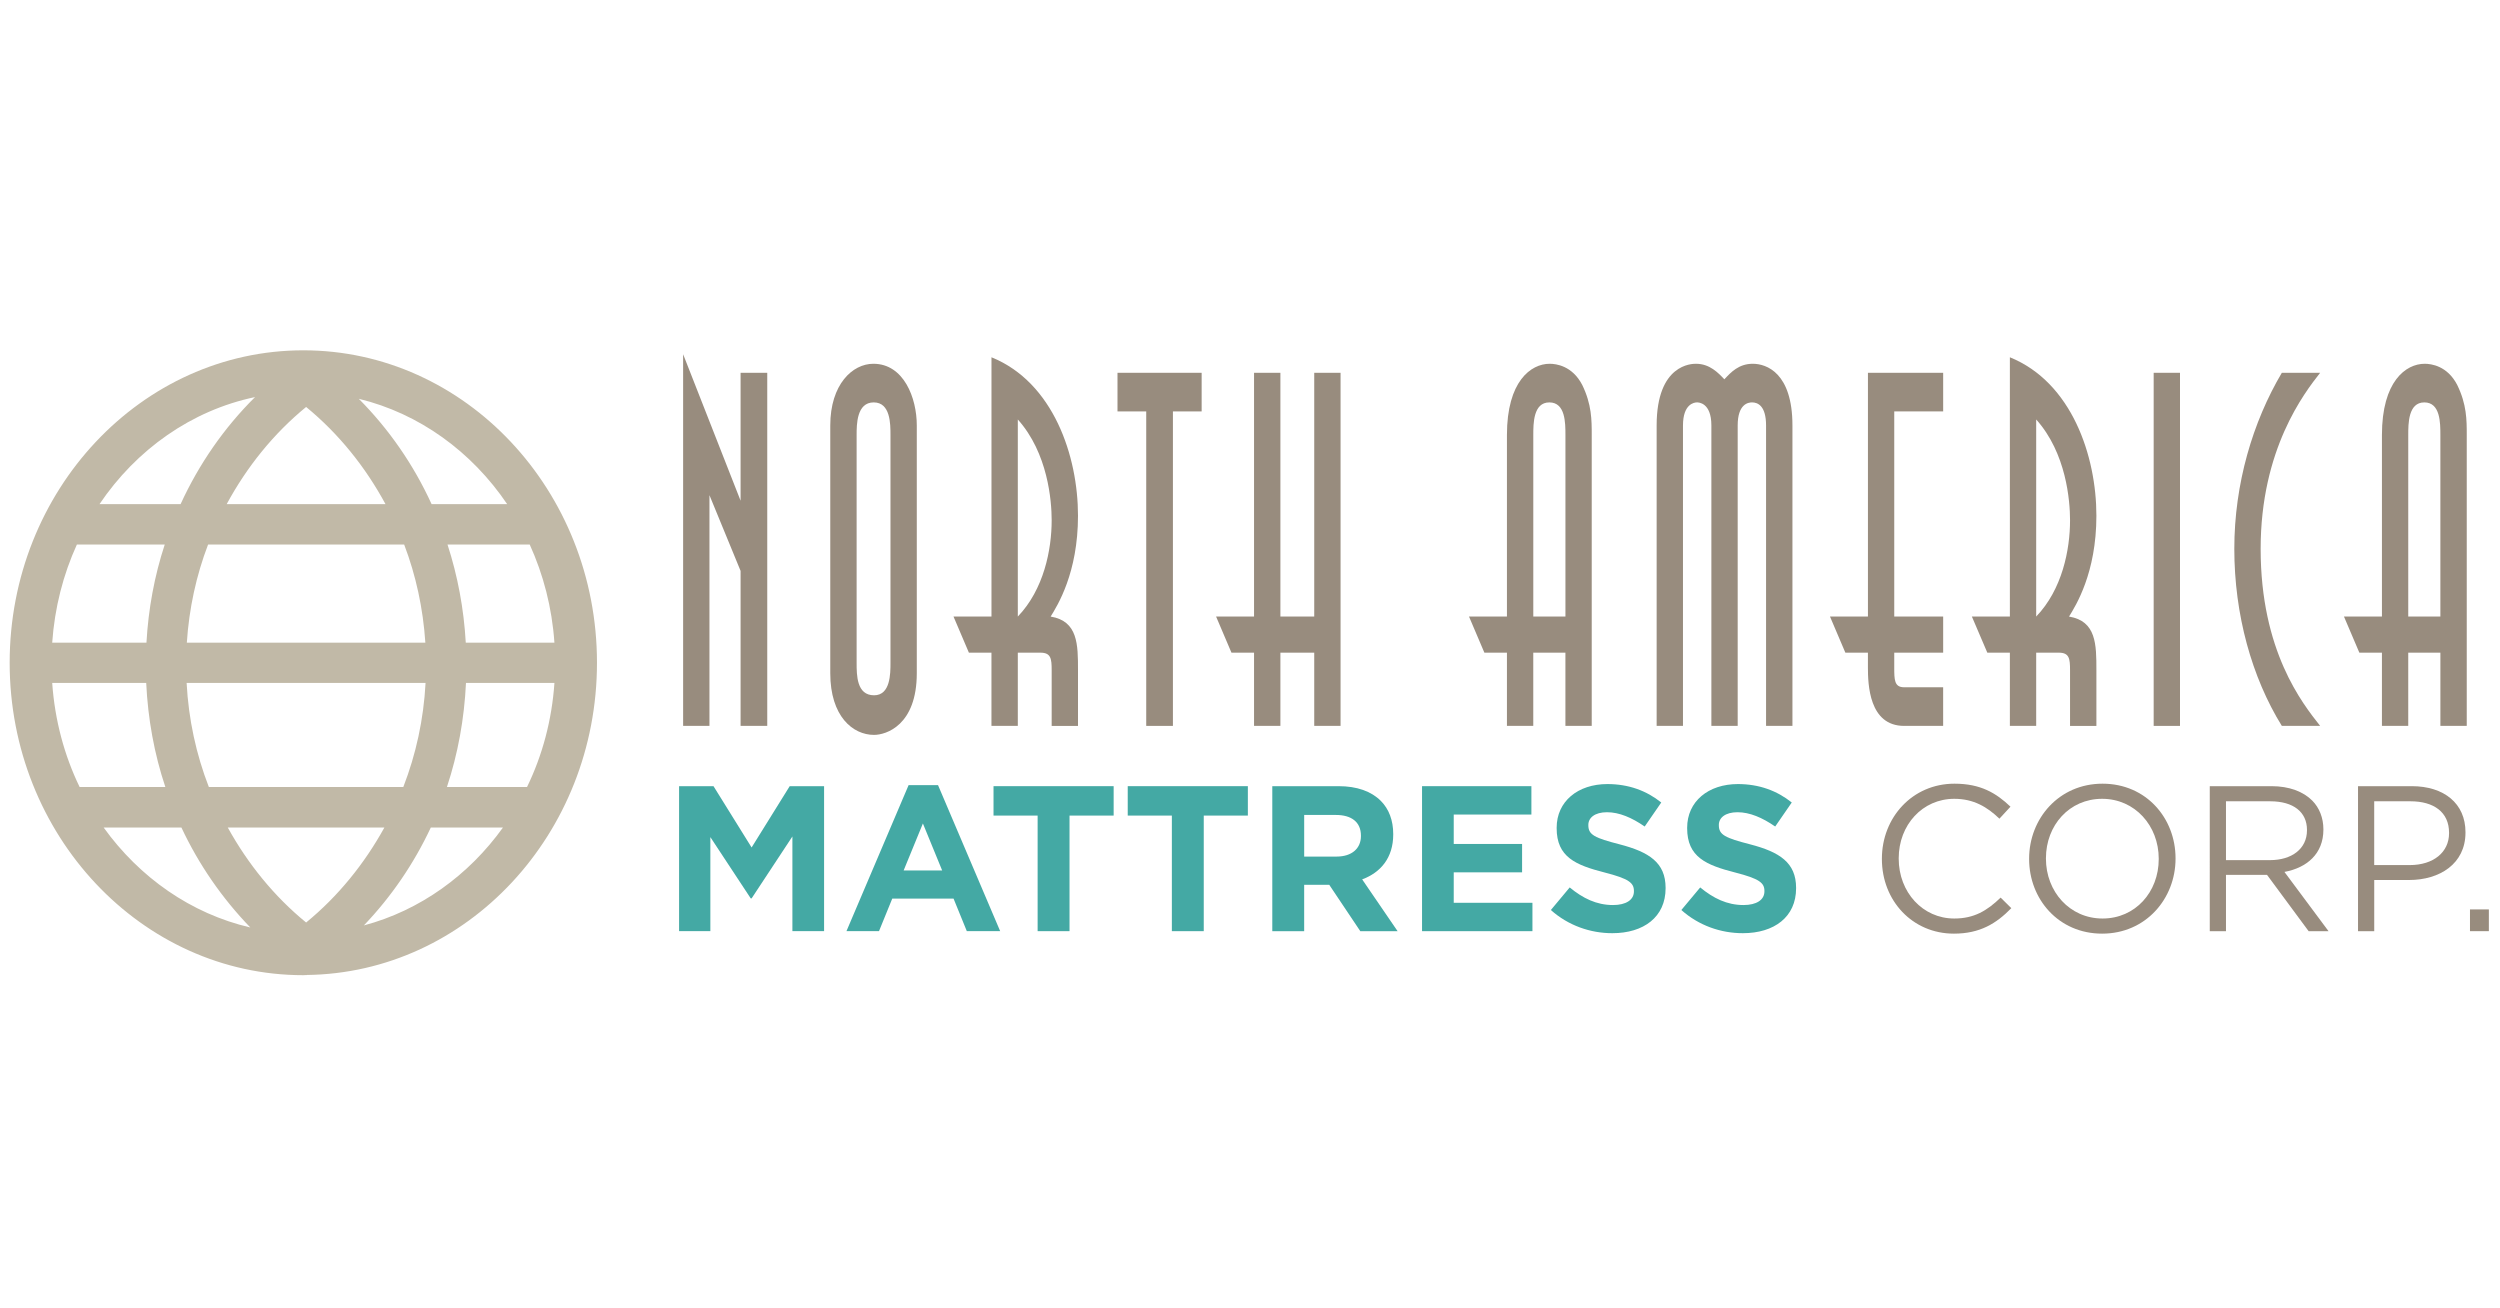
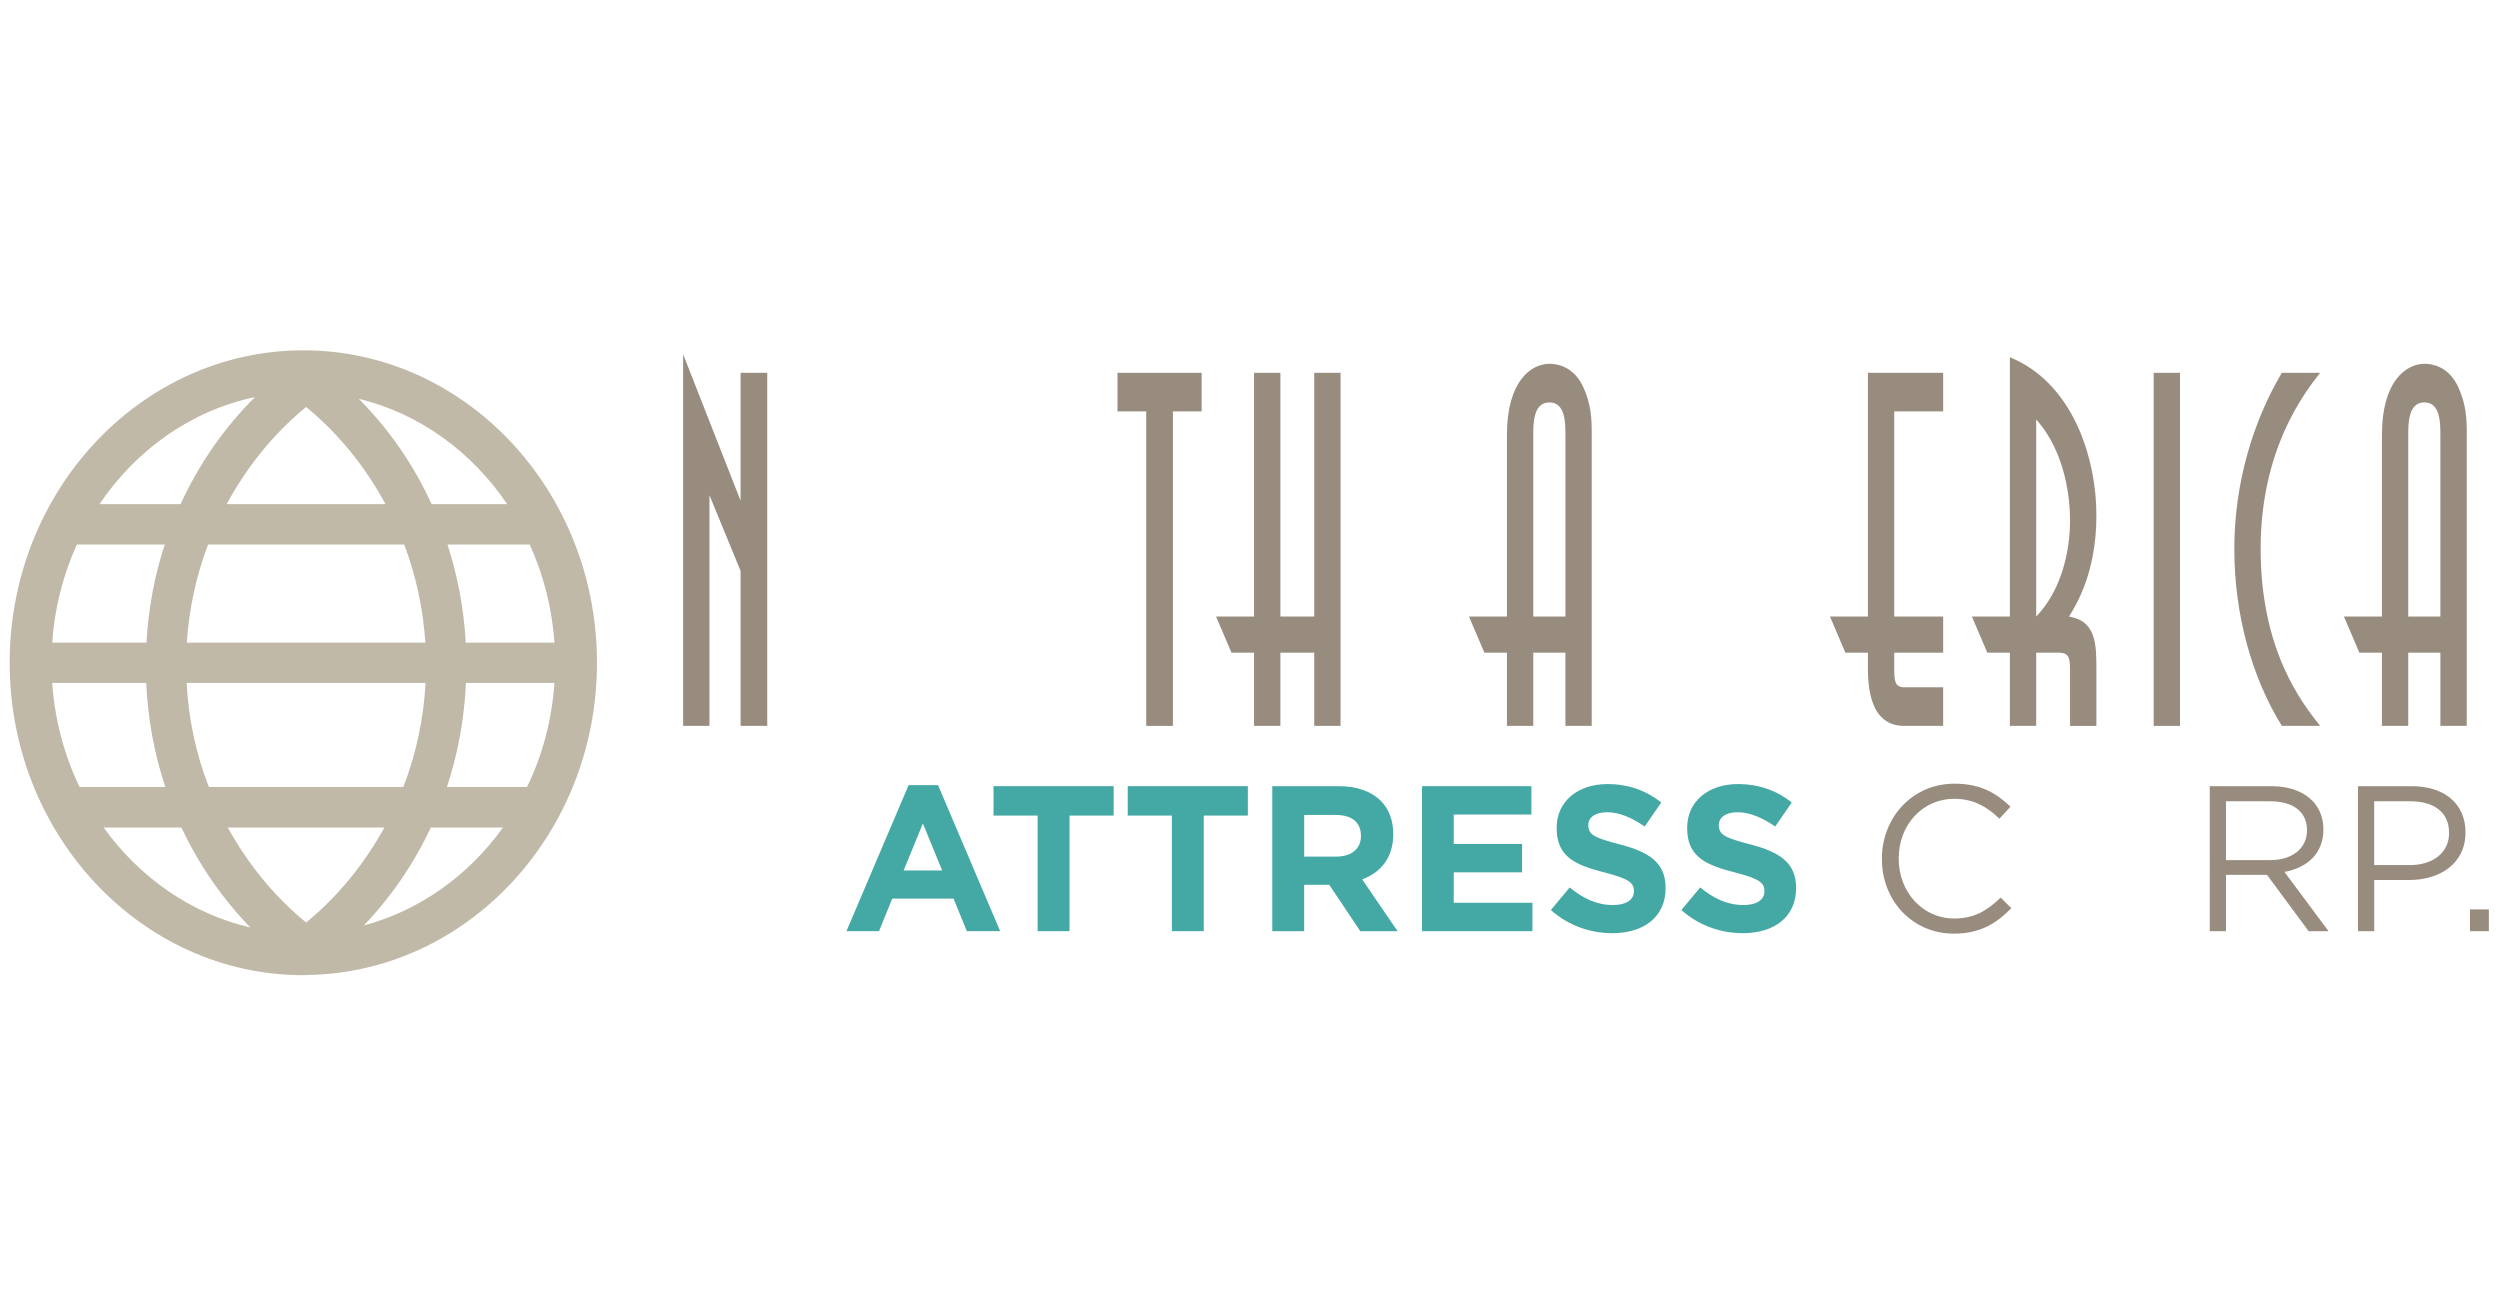
<svg xmlns="http://www.w3.org/2000/svg" version="1.1" id="Layer_1" x="0px" y="0px" viewBox="0 0 1200 628" style="enable-background:new 0 0 1200 628;" xml:space="preserve">
  <style type="text/css">
	.st0{fill:#C1B9A7;}
	.st1{fill:#988C7E;}
	.st2{fill:#44A9A4;}
</style>
  <g>
    <path class="st0" d="M145.6,168.15c-77.73,0-140.96,67.27-140.96,149.98c0,82.69,63.23,149.96,140.96,149.96   c0.42,0,0.79-0.06,1.2-0.06l0.14,0.11l0.12-0.15c77.06-0.84,139.49-67.69,139.49-149.86C286.56,235.42,223.31,168.15,145.6,168.15z    M146.94,442.81c-15.41-12.59-28.01-28.22-37.61-45.6h75.18C174.92,414.59,162.31,430.22,146.94,442.81z M100.24,377.75   c-6.09-15.68-9.74-32.5-10.66-49.93h114.69c-0.93,17.43-4.59,34.25-10.68,49.93H100.24z M25.06,327.82h45.12   c0.81,17.23,3.87,34.05,9.18,49.93H38.21C30.87,362.6,26.31,345.72,25.06,327.82z M146.94,195.34   c15.65,12.84,28.44,28.78,38.09,46.63h-76.21C118.48,224.12,131.26,208.18,146.94,195.34z M194,261.38   c5.66,14.85,9.08,30.7,10.17,47.1H89.68c1.07-16.4,4.52-32.24,10.2-47.1H194z M70.3,308.47H25.06c1.17-16.81,5.29-32.71,11.85-47.1   h42.17C74.13,276.43,71.22,292.22,70.3,308.47z M223.67,327.82h42.46c-1.24,17.9-5.79,34.78-13.15,49.93h-38.45   C219.8,361.87,222.85,345.05,223.67,327.82z M223.57,308.47c-0.93-16.26-3.87-32.04-8.77-47.1h39.46   c6.55,14.38,10.71,30.29,11.86,47.1H223.57z M243.43,241.97h-36.27c-8.63-18.88-20.43-35.95-34.94-50.55   C201.33,198.49,226.46,216.85,243.43,241.97z M122.42,190.6c-14.89,14.75-26.93,32.19-35.73,51.37H47.77   C65.43,215.82,91.85,197,122.42,190.6z M49.75,397.21h37.33c8.31,17.73,19.51,33.94,33.07,47.98   C91.67,438.58,66.95,421.14,49.75,397.21z M174.66,444.2c13.16-13.77,23.99-29.61,32.13-46.99h34.63   C225.01,420.11,201.59,437.03,174.66,444.2z" />
  </g>
  <g>
    <polygon class="st1" points="340.54,348.43 340.54,237.69 355.48,274.03 355.48,348.43 368.28,348.43 368.28,178.94 355.48,178.94    355.48,240.34 327.9,170.04 327.9,348.43  " />
    <polygon class="st1" points="563,348.43 563,197.48 576.79,197.48 576.79,178.94 536.4,178.94 536.4,197.48 550.19,197.48    550.19,348.43  " />
    <polygon class="st1" points="583.72,295.94 591.1,313.28 601.94,313.28 601.94,348.43 614.59,348.43 614.59,313.28 630.83,313.28    630.83,348.43 643.47,348.43 643.47,178.94 630.83,178.94 630.83,295.94 614.59,295.94 614.59,178.94 601.94,178.94 601.94,295.94     " />
-     <path class="st1" d="M860.37,348.43V204.22c0-25.28-12.47-29.61-19.04-29.61c-6.73,0-10.51,4.09-13.64,7.46   c-2.94-3.13-7.05-7.46-13.62-7.46c-1.81,0-18.88,0-18.88,29.61v144.21h12.64V204.22c0-10.35,5.41-11.07,6.73-11.07   c0.64,0,6.9,0,6.9,11.07v144.21h12.63V204.22c0-10.35,5.09-11.07,6.89-11.07c2.79,0,6.73,1.68,6.73,11.07v144.21H860.37z" />
    <path class="st1" d="M878.39,295.94l7.38,17.34h10.83v6.98c0,8.18,0.49,28.17,17.4,28.17h18.71v-18.54h-18.71   c-4.76,0-4.76-3.61-4.76-9.63v-6.98h23.48v-17.34h-23.48v-98.46h23.48v-18.54h-36.11v117H878.39z" />
    <rect x="1033.76" y="178.94" class="st1" width="12.64" height="169.49" />
    <path class="st1" d="M1113.67,348.43c-8.54-10.84-28.56-35.88-28.56-84.99c0-47.9,21.01-74.86,28.56-84.5h-18.39   c-13.95,23.59-22.81,53.21-22.81,84.5c0,31.54,8.37,61.64,22.81,84.99H1113.67z" />
-     <path class="st1" d="M398.53,323.15c0,20.7,10.83,29.6,21.01,29.6c5.75,0,20.52-4.57,20.52-29.6V204.22   c0-13.23-6.24-29.61-20.85-29.61c-10.01,0-20.68,9.87-20.68,29.61V323.15z M411.18,208.79c0-5.05,0-15.64,8.21-15.64   c8.04,0,8.04,10.35,8.04,15.64v109.3c0,5.29,0,15.65-7.88,15.65c-8.37,0-8.37-9.63-8.37-15.65V208.79z" />
-     <path class="st1" d="M457.68,295.94l7.39,17.34h10.83v35.15h12.65v-35.15h10.83c5.09,0,5.42,2.89,5.42,8.43v26.73h12.64v-26.73   c0-12.28,0-23.6-13.13-25.76c3.27-5.3,13.13-20.94,13.13-48.39c0-28.65-11.82-64.04-41.53-76.07v124.46H457.68z M488.55,201.34   c14.44,16.13,16.25,39,16.25,48.38c0,14.21-3.78,33.23-16.25,46.23V201.34z" />
    <path class="st1" d="M705.12,295.94l7.38,17.34h10.83v35.15h12.64v-35.15h15.43v35.15h12.63V208.79c0-7.22,0-14.68-4.58-24.07   c-4.78-9.15-12.49-10.11-15.61-10.11c-9.03,0-20.51,8.43-20.51,34.18v87.15H705.12z M735.98,295.94v-87.15   c0-5.54,0-15.64,7.71-15.64c7.72,0,7.72,9.86,7.72,15.64v87.15H735.98z" />
    <path class="st1" d="M946.5,295.94l7.41,17.34h10.83v35.15h12.63v-35.15h10.84c5.09,0,5.41,2.89,5.41,8.43v26.73h12.65v-26.73   c0-12.28,0-23.6-13.13-25.76c3.27-5.3,13.13-20.94,13.13-48.39c0-28.65-11.81-64.04-41.53-76.07v124.46H946.5z M977.37,201.34   c14.46,16.13,16.25,39,16.25,48.38c0,14.21-3.76,33.23-16.25,46.23V201.34z" />
    <path class="st1" d="M1125.1,295.94l7.39,17.34h10.84v35.15h12.63v-35.15h15.43v35.15h12.65V208.79c0-7.22,0-14.68-4.6-24.07   c-4.75-9.15-12.48-10.11-15.59-10.11c-9.04,0-20.52,8.43-20.52,34.18v87.15H1125.1z M1155.96,295.94v-87.15   c0-5.54,0-15.64,7.71-15.64s7.71,9.86,7.71,15.64v87.15H1155.96z" />
  </g>
  <g>
-     <path class="st2" d="M325.98,377.36h16.5l18.29,29.43l18.29-29.43h16.5v69.59h-15.21v-45.44l-19.59,29.73h-0.4l-19.39-29.43v45.14   h-15.01V377.36z" />
    <path class="st2" d="M436.13,376.86h14.12l29.83,70.09h-16.01l-6.36-15.61h-29.43l-6.36,15.61H406.3L436.13,376.86z M452.24,417.83   l-9.25-22.57l-9.25,22.57H452.24z" />
    <path class="st2" d="M498.07,391.48h-21.18v-14.12h57.66v14.12h-21.18v55.48h-15.31V391.48z" />
    <path class="st2" d="M562.49,391.48h-21.18v-14.12h57.66v14.12H577.8v55.48h-15.31V391.48z" />
    <path class="st2" d="M610.7,377.36h31.81c8.85,0,15.71,2.48,20.28,7.06c3.88,3.88,5.96,9.35,5.96,15.91v0.2   c0,11.24-6.06,18.29-14.91,21.57l17,24.86h-17.9l-14.91-22.27h-0.2h-11.83v22.27H610.7V377.36z M641.52,411.16   c7.46,0,11.73-3.98,11.73-9.84v-0.2c0-6.56-4.57-9.94-12.03-9.94h-15.21v19.98H641.52z" />
    <path class="st2" d="M682.58,377.36h52.49v13.62h-37.28v14.12h32.81v13.62h-32.81v14.62h37.78v13.62h-52.99V377.36z" />
    <path class="st2" d="M744.41,436.81l9.05-10.84c6.26,5.17,12.83,8.45,20.78,8.45c6.26,0,10.04-2.48,10.04-6.56v-0.2   c0-3.88-2.39-5.86-14.02-8.85c-14.02-3.58-23.07-7.46-23.07-21.28v-0.2c0-12.63,10.14-20.98,24.36-20.98   c10.14,0,18.79,3.18,25.85,8.85l-7.95,11.53c-6.17-4.27-12.23-6.86-18.1-6.86c-5.86,0-8.95,2.68-8.95,6.06v0.2   c0,4.57,2.98,6.06,15.01,9.15c14.12,3.68,22.07,8.75,22.07,20.88v0.2c0,13.82-10.54,21.57-25.55,21.57   C763.4,447.95,752.77,444.27,744.41,436.81z" />
    <path class="st2" d="M807.05,436.81l9.05-10.84c6.26,5.17,12.83,8.45,20.78,8.45c6.26,0,10.04-2.48,10.04-6.56v-0.2   c0-3.88-2.39-5.86-14.02-8.85c-14.02-3.58-23.07-7.46-23.07-21.28v-0.2c0-12.63,10.14-20.98,24.36-20.98   c10.14,0,18.79,3.18,25.85,8.85l-7.95,11.53c-6.17-4.27-12.23-6.86-18.1-6.86c-5.86,0-8.95,2.68-8.95,6.06v0.2   c0,4.57,2.98,6.06,15.01,9.15c14.12,3.68,22.07,8.75,22.07,20.88v0.2c0,13.82-10.54,21.57-25.55,21.57   C826.04,447.95,815.4,444.27,807.05,436.81z" />
    <path class="st1" d="M903.31,412.36v-0.2c0-19.68,14.57-35.99,34.85-35.99c12.5,0,19.98,4.47,26.87,11.04l-5.31,5.76   c-5.81-5.57-12.31-9.54-21.66-9.54c-15.26,0-26.68,12.53-26.68,28.53v0.2c0,16.11,11.52,28.73,26.68,28.73   c9.45,0,15.65-3.68,22.25-10.04l5.12,5.07c-7.18,7.36-15.06,12.23-27.56,12.23C917.98,448.15,903.31,432.34,903.31,412.36z" />
-     <path class="st1" d="M973.98,412.36v-0.2c0-19.19,14.27-35.99,35.24-35.99c20.97,0,35.04,16.6,35.04,35.79v0.2   c0,19.19-14.27,35.99-35.24,35.99C988.06,448.15,973.98,431.55,973.98,412.36z M1036.19,412.36v-0.2   c0-15.81-11.42-28.73-27.17-28.73c-15.75,0-26.97,12.73-26.97,28.53v0.2c0,15.81,11.42,28.73,27.17,28.73   C1024.97,440.89,1036.19,428.17,1036.19,412.36z" />
    <path class="st1" d="M1060.69,377.36h29.63c8.47,0,15.26,2.58,19.59,6.96c3.35,3.38,5.32,8.25,5.32,13.72v0.2   c0,11.53-7.88,18.29-18.7,20.28l21.16,28.44h-9.55l-19.98-27.04h-19.69v27.04h-7.78V377.36z M1089.63,412.86   c10.34,0,17.72-5.37,17.72-14.32v-0.2c0-8.55-6.5-13.72-17.62-13.72h-21.26v28.24H1089.63z" />
-     <path class="st1" d="M1131.85,377.36h25.79c15.55,0,25.79,8.35,25.79,22.07v0.2c0,15.01-12.4,22.77-27.07,22.77h-16.73v24.56h-7.78   V377.36z M1156.65,415.24c11.42,0,18.9-6.16,18.9-15.31v-0.2c0-9.94-7.38-15.11-18.51-15.11h-17.42v30.62H1156.65z" />
+     <path class="st1" d="M1131.85,377.36h25.79c15.55,0,25.79,8.35,25.79,22.07v0.2c0,15.01-12.4,22.77-27.07,22.77h-16.73v24.56h-7.78   z M1156.65,415.24c11.42,0,18.9-6.16,18.9-15.31v-0.2c0-9.94-7.38-15.11-18.51-15.11h-17.42v30.62H1156.65z" />
    <path class="st1" d="M1185.59,436.52h9.06v10.44h-9.06V436.52z" />
  </g>
</svg>